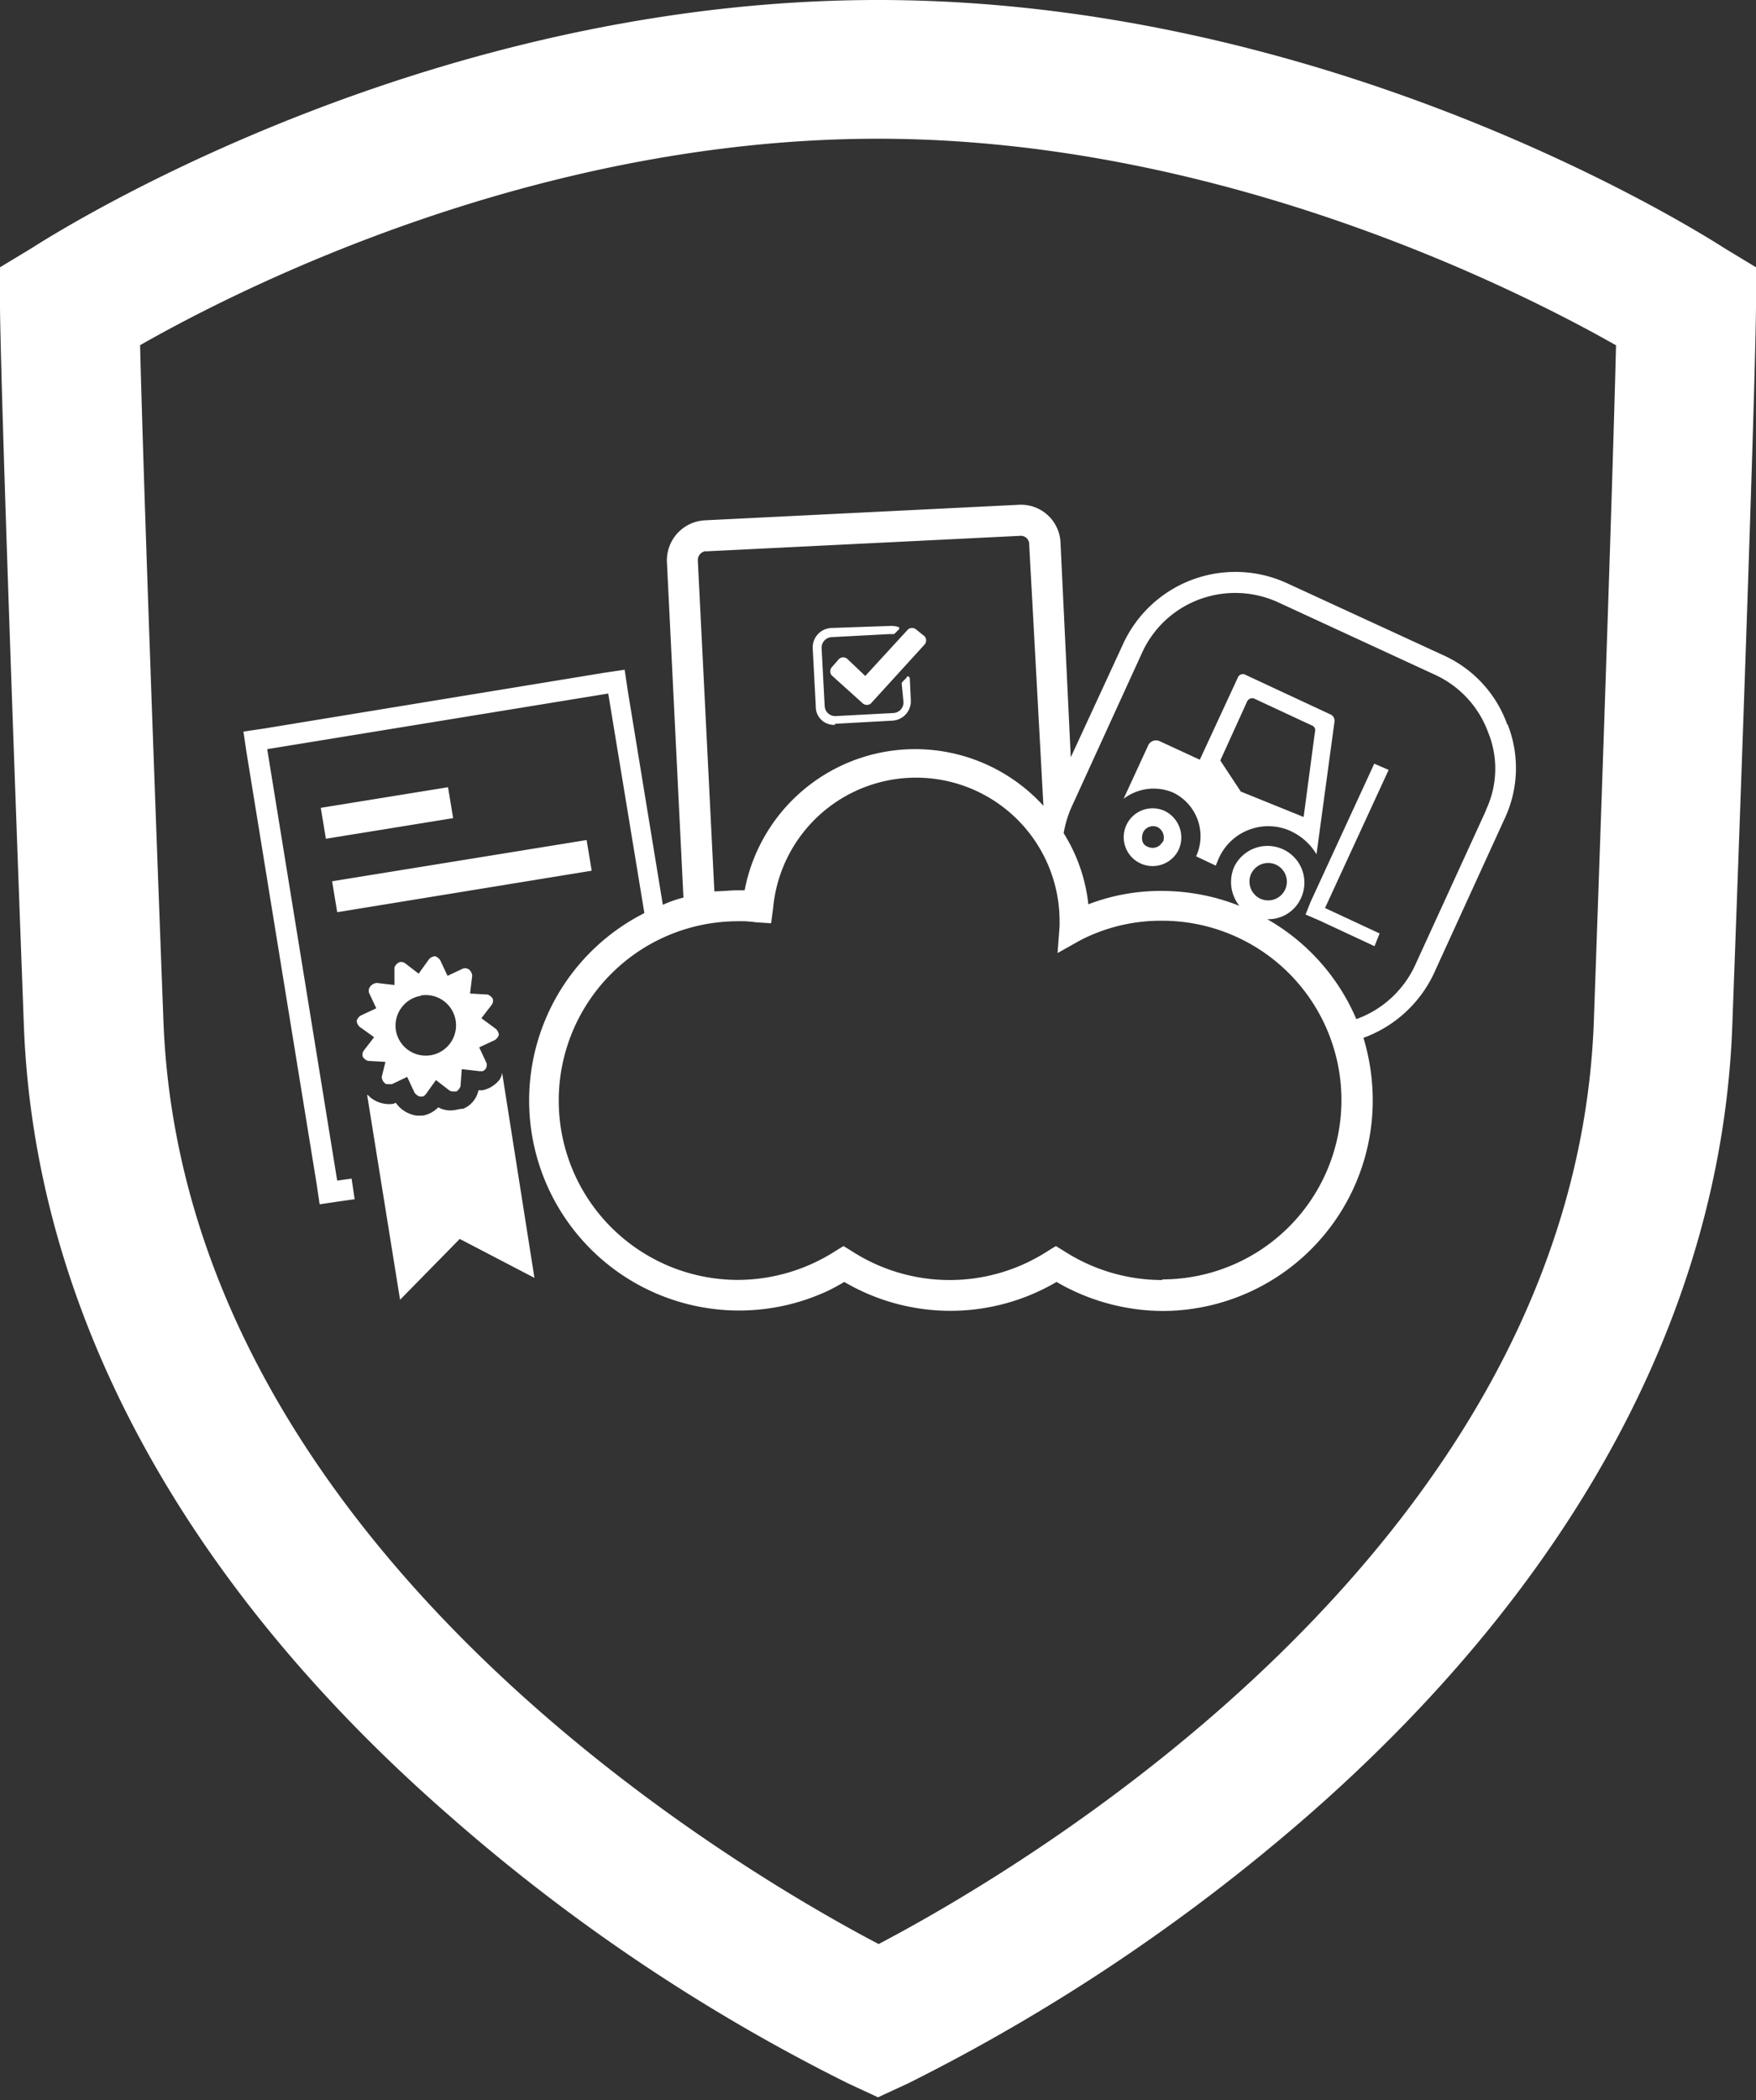
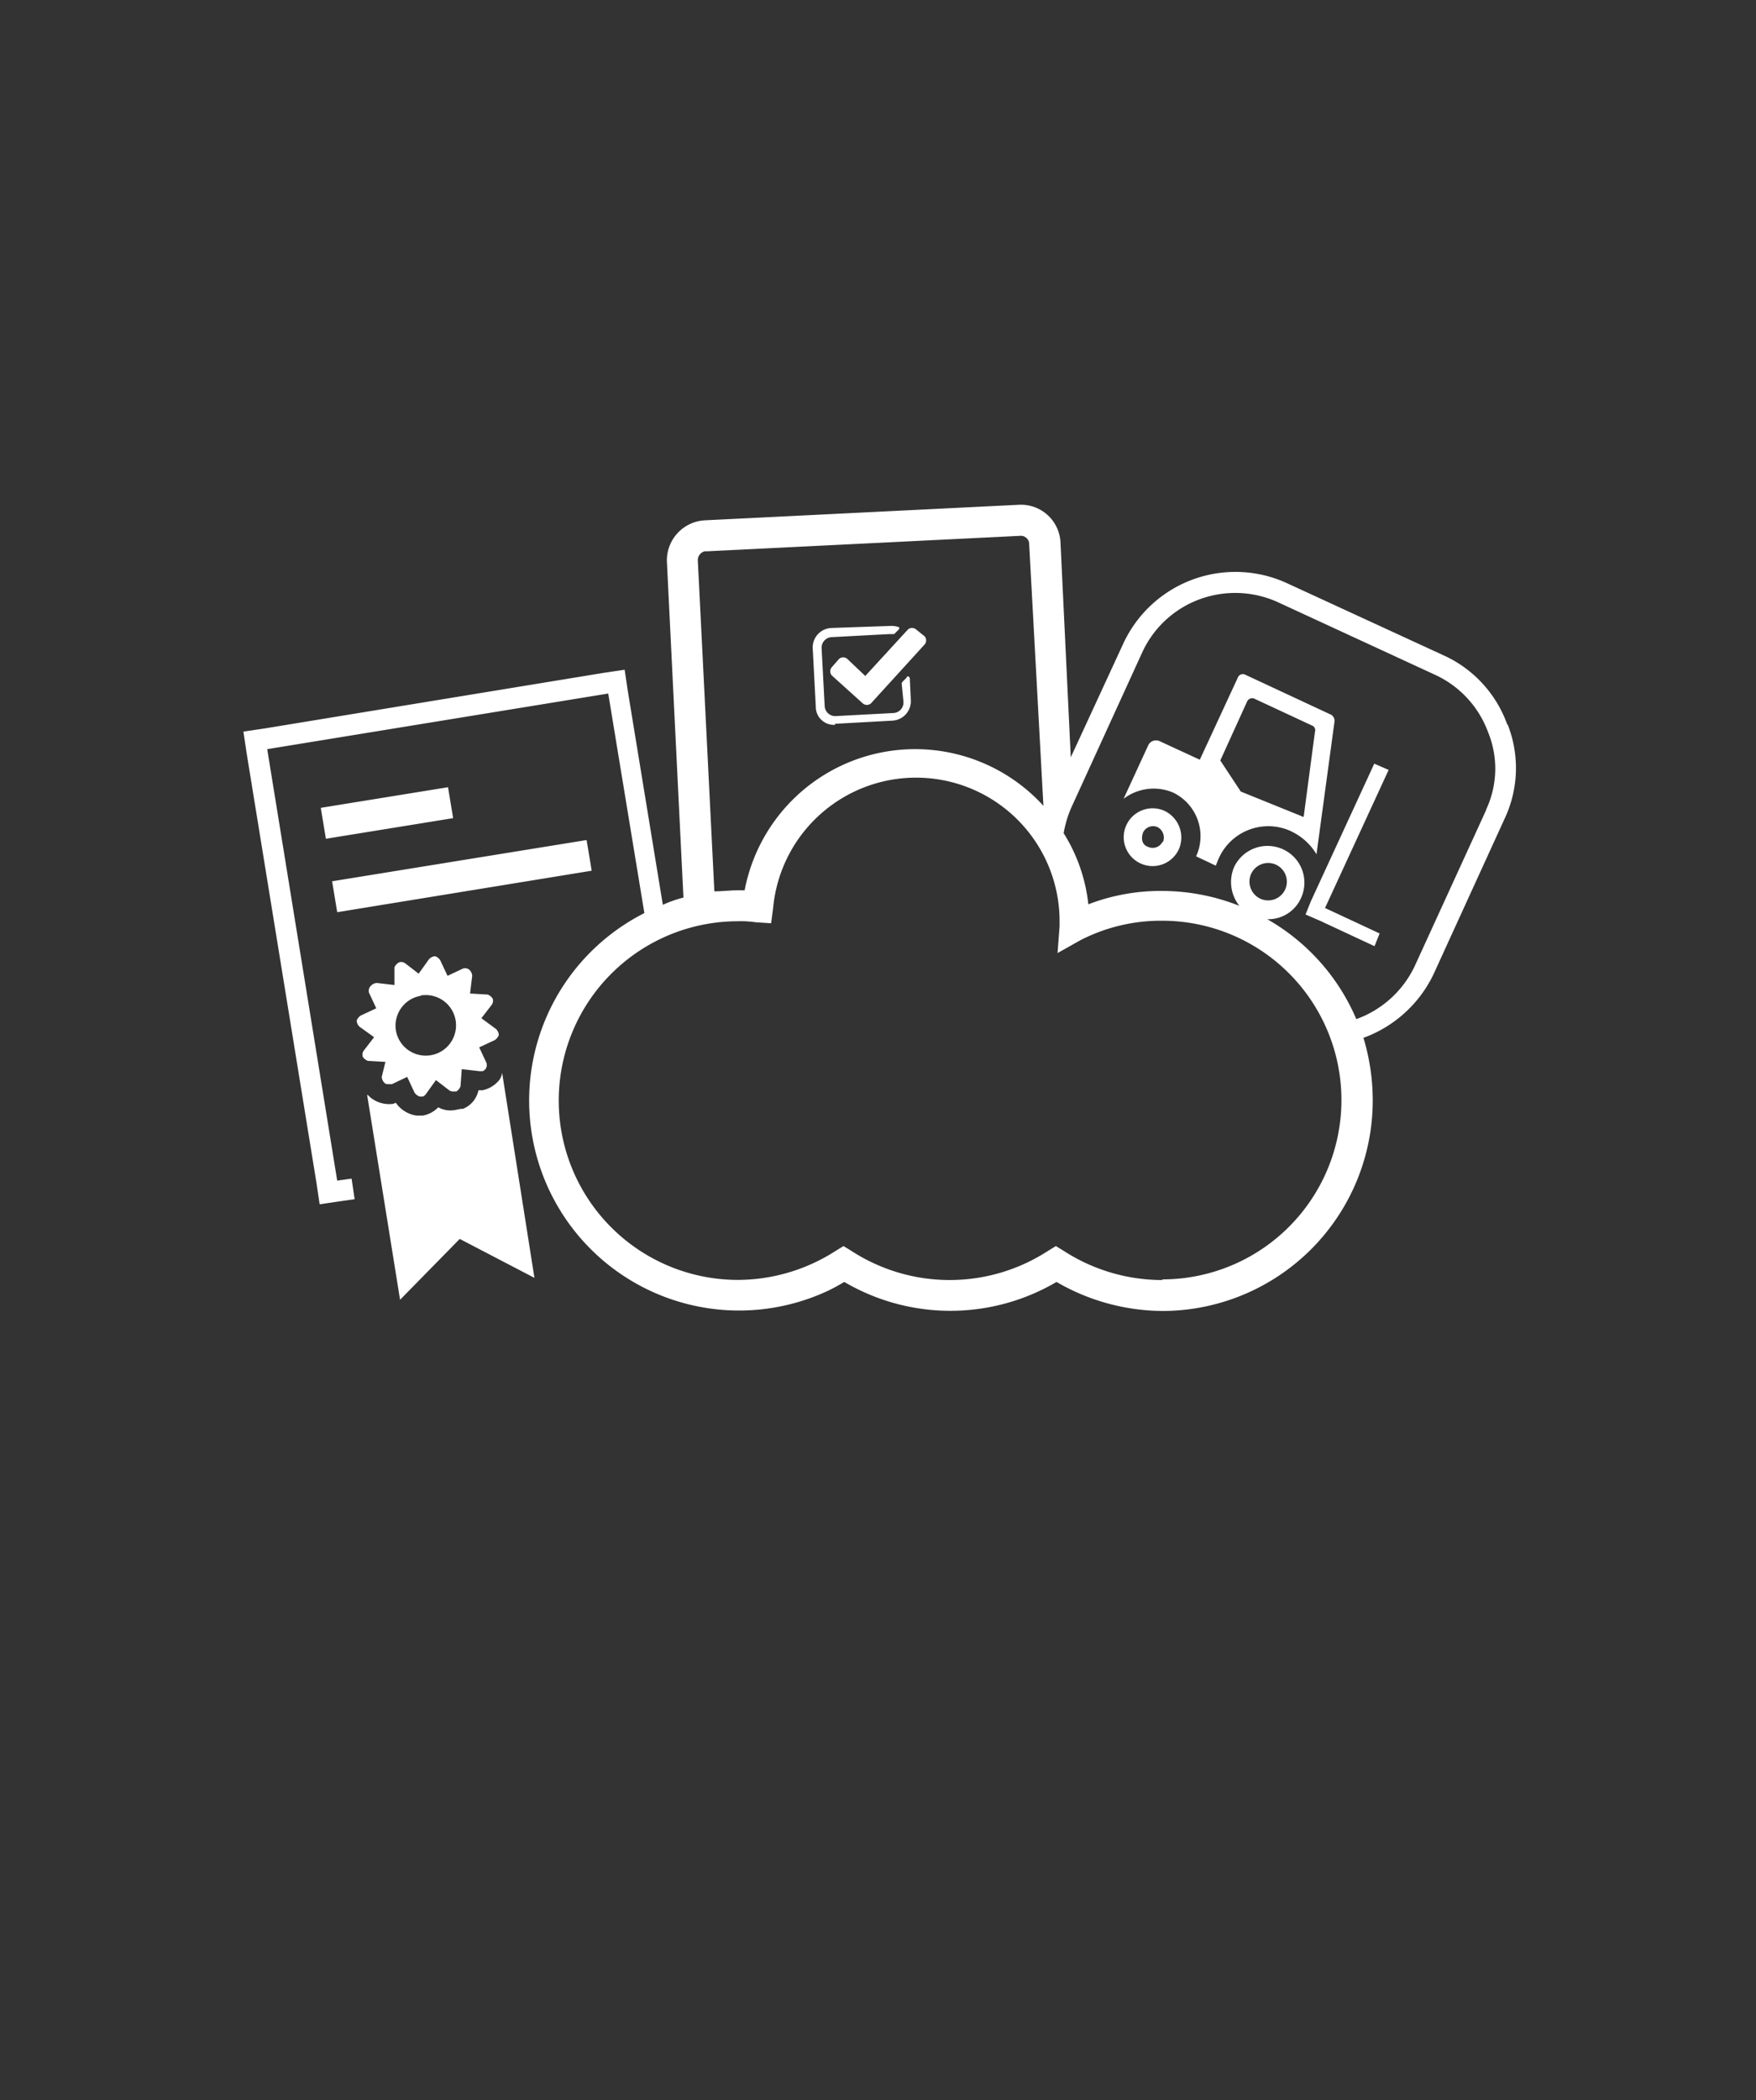
<svg xmlns="http://www.w3.org/2000/svg" id="Layer_1" data-name="Layer 1" width="138" height="165" viewBox="0 0 138 165">
  <rect x="0" y="0" width="138" height="165" fill="#333333" stroke="none" />
  <defs>
    <style>.cls-1{fill:#fff;}</style>
  </defs>
  <title>shield-ehs</title>
  <path id="Pfad_477" data-name="Pfad 477" class="cls-1" d="M91.52,63.71a2.27,2.27,0,1,0,1.13,3A2.32,2.32,0,0,0,91.52,63.71Zm-.16,2.43a.87.87,0,0,1-1.13.4c-.49-.16-.57-.65-.4-1.13A.87.87,0,0,1,91,65a.93.93,0,0,1,.4,1.14Zm13.52-9.48a.58.58,0,0,0-.24-.49L97.84,53a.42.42,0,0,0-.55.21v0l-3,6.48-3.16-1.46a.68.68,0,0,0-.89.32l-1.94,4.21a3.9,3.9,0,0,1,3.89-.49A3.8,3.8,0,0,1,94,67.28l1.54.73c.08-.16.16-.4.24-.57a4.26,4.26,0,0,1,5.62-2.16l.12.06a4.58,4.58,0,0,1,1.94,1.78Zm-2.43,7.53-4.94-2L95.9,59.75,98,55.13a.44.44,0,0,1,.57-.24L103.1,57a.39.39,0,0,1,.24.49ZM108,60l-5,10.85-.4,1,1.13.49,4.29,2,.4-1-4.29-2,5-10.85Zm10.45-3.08a9.46,9.46,0,0,0-5-5.43l-12.31-5.67a9.71,9.71,0,0,0-12.88,4.78L84.15,59.5l-.81-16.92a3.11,3.11,0,0,0-3.28-2.92h0L55.41,40.88a3.15,3.15,0,0,0-3,3.24l1.3,26.4a9.53,9.53,0,0,0-1.62.57L49.33,54.24l-.24-1.62-1.62.24L20.75,57.24l-1.62.24.24,1.62L24.88,93l.24,1.62,1.62-.24,1.13-.16-.24-1.62-1.13.16L21,58.86l26.8-4.37,2.84,17.25h0a16.5,16.5,0,0,0,14.48,29.65q.63-.31,1.23-.67a16.47,16.47,0,0,0,16.68,0A16.74,16.74,0,0,0,91.36,103a16.54,16.54,0,0,0,16.52-16.52,17,17,0,0,0-.73-4.94h0a9.83,9.83,0,0,0,5.51-5l5.59-12.23a9.32,9.32,0,0,0,.24-7.37Zm-63-13.6,24.7-1.22a.66.66,0,0,1,.73.59s0,0,0,.06L82,63.31h0a13.64,13.64,0,0,0-23.48,6.64H58c-.65,0-1.22.08-1.86.08l-1.3-26a.71.71,0,0,1,.65-.73Zm35.87,57.25a14.25,14.25,0,0,1-7.69-2.27l-.65-.4-.65.4a14.18,14.18,0,0,1-15.39,0l-.65-.4-.65.4A14.25,14.25,0,0,1,58,100.56a14.09,14.09,0,0,1,0-28.18,7.86,7.86,0,0,1,1.38.08l1.22.08.16-1.22a11.28,11.28,0,0,1,22.51,1.13v.32l-.16,2.11,1.78-1a13.79,13.79,0,0,1,6.4-1.54,14.09,14.09,0,0,1,.08,28.18Zm7-31.9a1.47,1.47,0,1,1,.73,1.94h0a1.49,1.49,0,0,1-.73-1.95Zm18.46-5L111.2,75.86a8.12,8.12,0,0,1-4.61,4.21,16.45,16.45,0,0,0-7-7.85,2.81,2.81,0,0,0,2.67-1.7,2.88,2.88,0,0,0-1.45-3.8h0A2.91,2.91,0,0,0,97,68.09a3,3,0,0,0,.4,3.08A16.54,16.54,0,0,0,91.36,70a15.82,15.82,0,0,0-5.83,1.05,13.16,13.16,0,0,0-1.94-5.59,8.81,8.81,0,0,1,.57-1.94l5.59-12.23a8,8,0,0,1,4.54-4.21,8.1,8.1,0,0,1,6.15.24L112.74,53a8,8,0,0,1,4.21,4.54,7.56,7.56,0,0,1-.16,6.07ZM46.5,68.41,46.1,66l-20,3.24.4,2.43ZM30,84.61a.7.7,0,0,0,.24.49c.08.08.16.08.32.08h.24L32,84.61l.57,1.22a.81.81,0,0,0,.4.32h.24c.08,0,.16-.08.24-.16l.81-1.13,1.05.81a.61.61,0,0,0,.4.08h.16a.81.81,0,0,0,.32-.4L36.29,84l1.38.16h.24c.08,0,.16-.08.24-.16a.54.54,0,0,0,.08-.49l-.57-1.22,1.22-.57a.81.81,0,0,0,.32-.4.7.7,0,0,0-.24-.49L37.83,80l.81-1.05a.54.54,0,0,0,.08-.49.81.81,0,0,0-.4-.32l-1.38-.08.17-1.39a.7.7,0,0,0-.24-.49.53.53,0,0,0-.49-.08l-1.21.57-.57-1.22a.81.81,0,0,0-.4-.32.7.7,0,0,0-.49.24L32.9,76.5l-1.05-.81a.53.53,0,0,0-.49-.08A.81.81,0,0,0,31,76L31,77.39l-1.38-.16a.7.7,0,0,0-.49.24A.54.54,0,0,0,29,78l.57,1.22-1.22.57a.81.81,0,0,0-.32.4.7.7,0,0,0,.24.49l1.13.81-.81,1.05a.54.54,0,0,0-.08.49.81.81,0,0,0,.4.32l1.38.08Zm3.08-6.4A2.38,2.38,0,1,1,31.12,81a2.38,2.38,0,0,1,1.94-2.76h0ZM25.21,63.47l.4,2.43,10-1.62-.4-2.43Zm14.09,21.3a2.29,2.29,0,0,1-1.38.89h-.32a2,2,0,0,1-1.22,1.46h-.16l-.4.08A2,2,0,0,1,34.44,87a2.23,2.23,0,0,1-1.22.65h-.49a2.41,2.41,0,0,1-1.62-1c-.08,0-.16.08-.24.08a2.33,2.33,0,0,1-1.62-.4c-.16-.08-.24-.24-.4-.32l2.59,16.11,4.69-4.78L42,100.4,39.46,84.28A1.15,1.15,0,0,1,39.29,84.77Zm27.29-33a.49.49,0,0,0-.65,0l-.57.65a.49.49,0,0,0,0,.65l2.43,2.19a.49.49,0,0,0,.65,0l4.21-4.62a.49.49,0,0,0,0-.65L72,49.46a.49.49,0,0,0-.65,0L68,53.11Zm-1,5.1,4.53-.25a1.53,1.53,0,0,0,1.46-1.61h0l-.08-1.7a.28.28,0,0,0-.08-.16h-.08c-.08,0-.08,0-.08.08l-.32.32a.28.28,0,0,0-.08.16L71,55.13a.83.83,0,0,1-.77.89h0l-4.53.24a.83.83,0,0,1-.89-.77v0l-.24-4.54a.83.83,0,0,1,.77-.89h0l4.53-.24h.32c.08,0,.08,0,.16-.08l.24-.24c.08-.08.08-.08.08-.16a.08.08,0,0,0-.08-.08h0a1.78,1.78,0,0,0-.65-.08l-4.61.16a1.53,1.53,0,0,0-1.46,1.61h0l.24,4.54a1.42,1.42,0,0,0,1.38,1.46h.15Z" />
-   <path class="cls-1" d="M135.49,19.48C132.38,17.49,104.08,0,69,0S5.62,17.49,2.53,19.47L0,21v3c0,.64.05,7.62,1.87,56.42.79,22.29,12.33,43.79,33.37,62.17A145.53,145.53,0,0,0,66.67,163.7L69,164.78l2.4-1.11a149.33,149.33,0,0,0,31.36-21c21.05-18.39,32.59-39.89,33.38-62.17C137.95,31.57,138,24.66,138,24V21ZM127,27.13c-.12,5-.52,18.49-1.74,53-1.42,41.14-44.76,66.6-56.21,72.61-11.43-6-54.72-31.43-56.21-72.62-1.26-33.38-1.69-47.28-1.83-53C19.11,22.5,42.22,10.9,69,10.9,96.35,10.9,120,23.16,127,27.13Z" />
</svg>